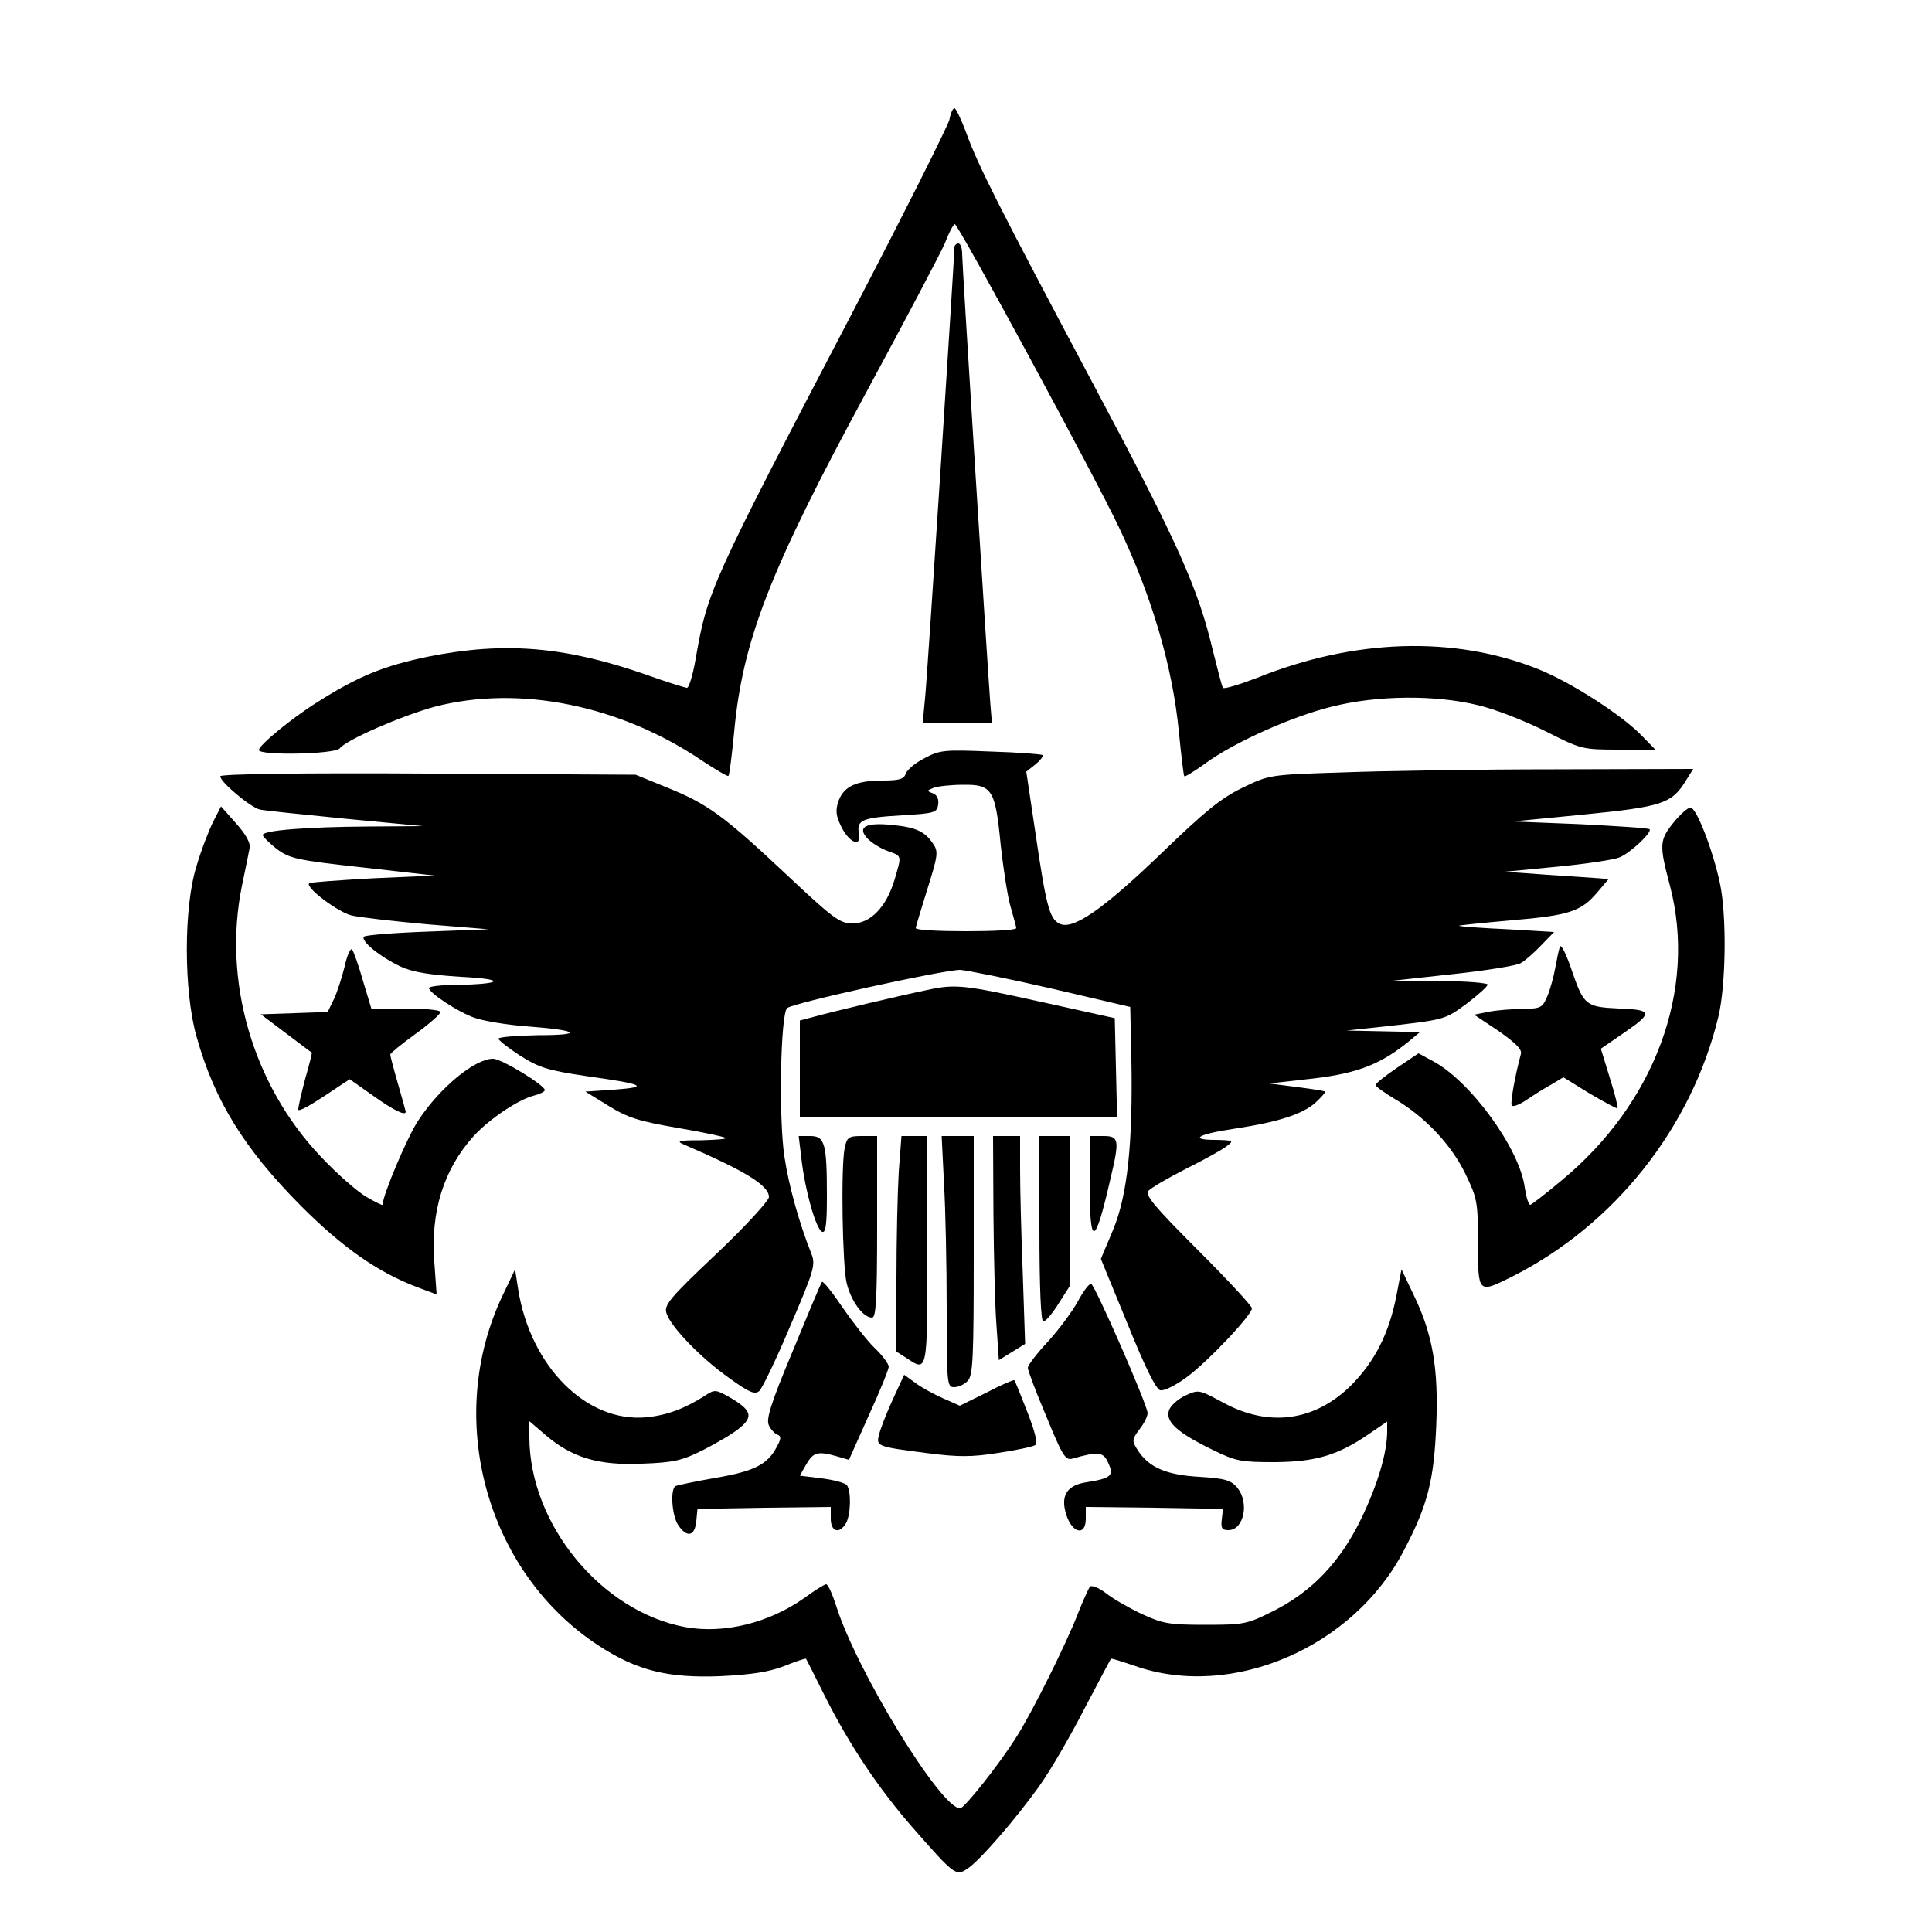
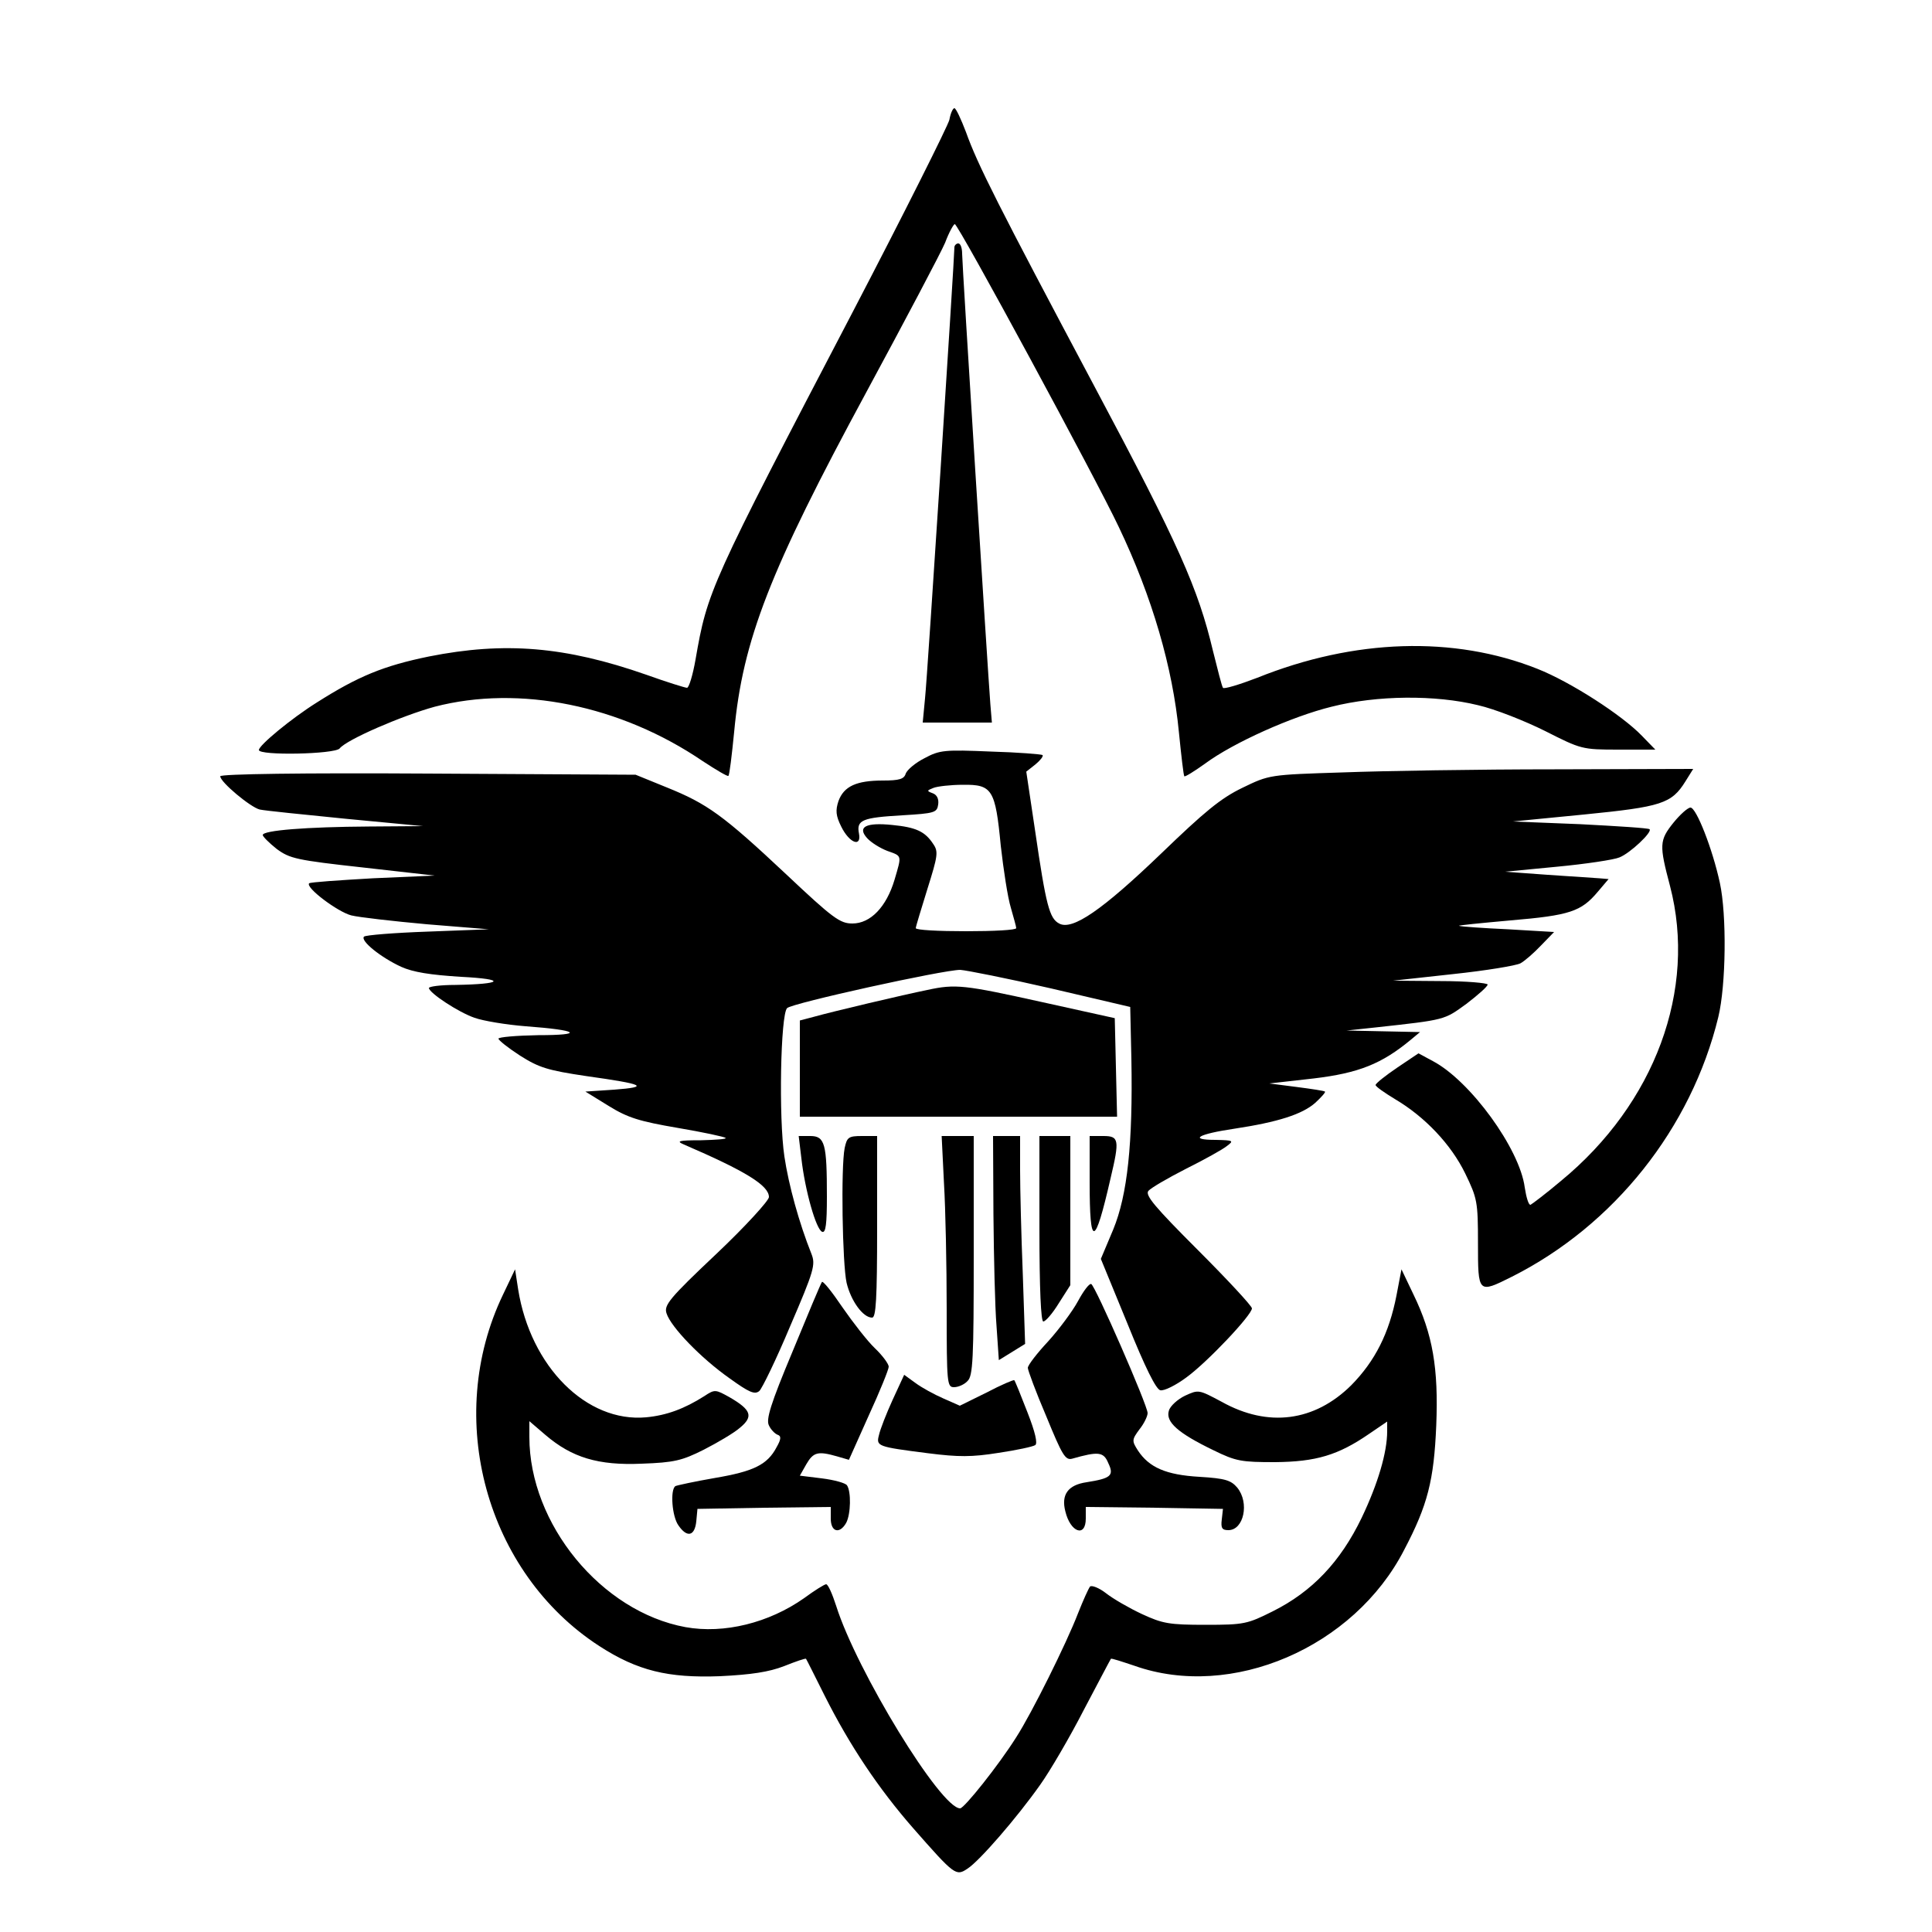
<svg xmlns="http://www.w3.org/2000/svg" version="1.0" width="500" height="500" viewBox="0 0 500 500" preserveAspectRatio="xMidYMid meet">
  <g transform="translate(0,500) scale(0.1,-0.1)" fill="#000000" stroke="none">
    <path d="M2457 4690 c-4 -16 -116 -240 -250 -497 -371 -710 -376 -722 -407 -900 -7 -40 -17 -73 -22 -73 -5 0 -53 15 -106 34 -209 73 -366 86 -562 47 -117 -24 -183 -51 -290 -119 -67 -42 -150 -111 -150 -123 0 -15 196 -11 209 4 18 23 162 85 246 108 219 57 481 4 694 -141 35 -23 64 -40 66 -38 3 2 9 54 15 114 22 237 92 417 342 879 101 187 193 361 204 387 10 27 22 48 25 48 9 0 367 -662 424 -783 87 -182 140 -365 156 -532 6 -60 12 -112 14 -114 2 -2 26 13 54 33 73 54 225 122 327 147 118 30 269 31 379 4 44 -10 122 -41 174 -67 93 -47 95 -48 190 -48 l95 0 -35 36 c-51 53 -184 139 -270 173 -216 86 -474 78 -725 -23 -47 -18 -87 -30 -89 -26 -3 4 -14 48 -26 96 -38 160 -88 274 -305 681 -252 474 -304 577 -334 661 -13 34 -26 62 -30 62 -4 0 -10 -13 -13 -30z" />
    <path d="M2470 4360 c0 -27 -70 -1113 -76 -1167 l-6 -63 90 0 89 0 -4 48 c-7 90 -73 1138 -73 1165 0 15 -4 27 -10 27 -5 0 -10 -5 -10 -10z" />
    <path d="M2393 3038 c-24 -12 -45 -30 -49 -40 -4 -14 -16 -18 -59 -18 -69 0 -101 -15 -115 -53 -8 -24 -7 -38 7 -66 21 -43 53 -55 46 -18 -7 35 9 41 112 47 84 5 90 7 93 28 2 14 -3 25 -14 29 -16 6 -16 7 2 14 10 4 45 8 76 8 76 1 84 -12 98 -158 7 -62 18 -134 26 -160 7 -25 14 -49 14 -53 0 -5 -58 -8 -130 -8 -71 0 -130 3 -130 8 0 4 14 49 30 101 27 86 29 97 15 117 -21 32 -44 43 -106 49 -68 7 -91 -5 -65 -34 11 -12 34 -26 52 -33 39 -14 38 -10 19 -75 -21 -70 -62 -113 -109 -113 -32 0 -50 13 -171 127 -164 154 -205 183 -309 225 l-81 33 -537 3 c-322 2 -538 -1 -538 -7 0 -15 78 -80 102 -86 13 -3 113 -13 223 -24 l200 -19 -140 -1 c-162 -1 -275 -10 -275 -22 0 -4 16 -20 36 -36 34 -25 51 -29 223 -48 l186 -21 -160 -7 c-87 -5 -162 -10 -165 -13 -10 -11 74 -74 109 -83 20 -5 108 -15 196 -23 l160 -13 -158 -6 c-86 -3 -161 -9 -165 -13 -10 -11 44 -54 96 -78 31 -14 75 -21 155 -26 119 -6 110 -19 -15 -21 -38 0 -68 -4 -68 -8 1 -13 77 -63 118 -77 22 -8 82 -18 133 -22 137 -10 153 -23 32 -23 -57 -1 -103 -5 -103 -9 0 -4 25 -24 56 -44 49 -31 71 -38 172 -53 150 -21 164 -28 72 -35 l-75 -5 60 -37 c50 -31 80 -40 179 -57 65 -11 121 -23 124 -26 3 -3 -26 -5 -64 -6 -58 0 -65 -2 -44 -11 160 -69 220 -106 220 -136 0 -9 -61 -76 -136 -147 -123 -116 -136 -133 -129 -154 11 -35 89 -116 163 -168 50 -36 65 -43 77 -33 7 6 44 82 80 168 62 144 66 159 55 187 -32 80 -59 178 -70 252 -15 100 -10 367 7 384 13 13 404 99 448 99 16 -1 122 -22 235 -48 l205 -48 3 -134 c4 -219 -10 -352 -47 -442 l-32 -76 69 -168 c46 -114 74 -170 85 -172 10 -2 40 13 67 33 55 40 170 162 170 179 0 6 -63 74 -140 151 -112 112 -137 142 -128 153 7 8 50 33 97 57 48 24 95 50 106 59 19 14 17 15 -29 16 -71 0 -46 15 49 29 112 17 175 37 209 67 15 14 27 27 25 29 -2 2 -35 7 -74 12 l-70 9 115 13 c117 14 176 38 251 100 l24 20 -95 2 -95 2 75 8 c182 20 177 19 235 61 30 23 55 45 55 50 0 4 -55 9 -122 9 l-123 1 155 17 c85 9 164 22 175 28 11 6 35 27 53 46 l34 35 -119 7 c-65 3 -122 7 -127 9 -5 1 55 7 133 14 154 13 183 23 226 74 l28 33 -24 2 c-13 1 -73 5 -134 9 l-110 8 135 13 c74 7 147 18 161 24 28 11 86 66 78 73 -3 3 -83 8 -179 13 l-175 7 184 18 c201 20 227 28 263 86 l20 32 -359 -1 c-197 0 -443 -4 -548 -8 -190 -6 -190 -6 -260 -40 -56 -27 -98 -62 -210 -170 -152 -146 -230 -200 -264 -181 -25 13 -34 47 -62 239 l-23 154 24 19 c12 10 21 21 18 24 -3 2 -63 7 -134 9 -119 5 -132 4 -171 -17z" />
-     <path d="M552 2874 c-11 -22 -31 -73 -43 -114 -34 -106 -34 -326 0 -444 46 -164 123 -289 270 -437 108 -108 198 -171 300 -210 l51 -19 -6 84 c-10 130 24 240 102 326 40 44 116 95 157 105 15 4 27 10 27 14 -1 13 -112 81 -134 81 -47 0 -137 -74 -193 -159 -28 -41 -92 -193 -93 -219 0 -2 -19 7 -41 20 -23 13 -77 60 -120 106 -175 185 -253 453 -203 699 9 43 18 87 20 98 3 13 -10 36 -35 64 l-39 44 -20 -39z" />
    <path d="M4331 2871 c-37 -46 -37 -58 -9 -164 70 -268 -39 -563 -282 -763 -39 -33 -75 -60 -79 -62 -5 -1 -11 19 -15 45 -13 100 -141 276 -238 327 l-37 20 -55 -37 c-31 -21 -56 -41 -56 -45 0 -4 23 -20 51 -37 76 -45 144 -116 181 -192 31 -64 33 -73 33 -180 0 -131 0 -131 88 -87 264 133 464 384 534 672 20 83 22 264 4 347 -19 88 -61 195 -76 195 -7 0 -27 -18 -44 -39z" />
-     <path d="M4037 2550 c-3 -8 -8 -33 -12 -55 -4 -22 -13 -55 -20 -72 -13 -31 -17 -33 -62 -34 -26 0 -66 -3 -88 -7 l-40 -8 63 -42 c44 -31 62 -48 58 -60 -15 -55 -27 -123 -24 -132 2 -6 18 0 38 13 19 13 49 32 66 41 l30 18 68 -42 c38 -22 70 -40 72 -38 2 2 -7 38 -20 79 l-23 75 64 44 c71 49 69 57 -17 60 -85 4 -91 8 -121 95 -15 45 -29 73 -32 65z" />
-     <path d="M892 2499 c-7 -28 -19 -66 -28 -85 l-16 -33 -86 -3 -87 -3 65 -49 c36 -27 66 -50 67 -50 1 -1 -7 -33 -18 -71 -10 -38 -18 -73 -17 -77 2 -5 32 12 68 36 l65 43 61 -43 c52 -37 84 -53 84 -41 0 1 -9 34 -20 72 -11 38 -20 72 -20 76 0 3 29 27 65 53 36 26 65 52 65 57 0 5 -40 9 -90 9 l-89 0 -22 73 c-11 39 -24 75 -28 80 -4 4 -13 -16 -19 -44z" />
    <path d="M2400 2438 c-60 -12 -246 -56 -292 -69 l-38 -10 0 -124 0 -125 410 0 411 0 -3 127 -3 128 -190 42 c-199 44 -222 47 -295 31z" />
    <path d="M2074 2002 c9 -81 38 -185 54 -190 9 -3 12 20 12 91 0 137 -5 157 -43 157 l-30 0 7 -58z" />
    <path d="M2186 2029 c-10 -50 -6 -300 5 -349 11 -46 42 -90 66 -90 10 0 13 47 13 235 l0 235 -39 0 c-35 0 -39 -3 -45 -31z" />
-     <path d="M2326 1968 c-3 -50 -6 -175 -6 -278 l0 -188 25 -16 c56 -37 55 -43 55 279 l0 295 -34 0 -33 0 -7 -92z" />
    <path d="M2443 1938 c4 -66 7 -213 7 -325 0 -194 1 -203 19 -203 11 0 27 7 35 16 14 13 16 57 16 325 l0 309 -42 0 -41 0 6 -122z" />
    <path d="M2571 1858 c1 -112 4 -242 8 -290 l6 -88 34 21 34 21 -6 180 c-4 100 -7 221 -7 270 l0 88 -35 0 -35 0 1 -202z" />
    <path d="M2690 1820 c0 -157 4 -240 10 -240 6 0 24 21 40 47 l30 47 0 193 0 193 -40 0 -40 0 0 -240z" />
    <path d="M2820 1941 c0 -172 13 -170 54 9 24 101 22 110 -19 110 l-35 0 0 -119z" />
    <path d="M1302 1650 c-154 -320 -44 -720 249 -910 99 -64 178 -83 312 -78 82 4 127 11 166 26 30 12 56 21 57 19 1 -1 23 -45 49 -97 64 -127 138 -238 228 -341 108 -123 111 -125 141 -105 31 20 128 132 188 217 25 35 76 122 113 194 38 72 69 131 70 132 1 2 28 -7 61 -18 251 -89 568 47 698 300 61 116 77 180 83 322 6 148 -9 236 -59 339 l-31 65 -13 -68 c-19 -97 -55 -169 -117 -232 -95 -94 -215 -110 -335 -43 -60 32 -60 32 -95 16 -19 -9 -39 -27 -42 -39 -9 -29 24 -58 115 -102 59 -29 73 -31 160 -31 106 1 163 18 243 73 l47 32 0 -25 c0 -55 -24 -136 -66 -224 -55 -114 -128 -191 -230 -242 -66 -33 -74 -35 -174 -35 -94 0 -111 3 -165 28 -32 15 -74 39 -93 54 -18 14 -37 21 -41 17 -4 -5 -18 -36 -31 -69 -30 -78 -120 -259 -160 -321 -46 -73 -134 -183 -145 -184 -50 -1 -268 356 -321 524 -10 31 -21 56 -26 56 -4 0 -30 -16 -57 -36 -91 -64 -207 -93 -307 -75 -218 40 -404 267 -404 492 l0 41 42 -36 c68 -58 136 -79 249 -74 84 3 104 8 160 36 35 18 78 43 94 57 35 29 30 46 -27 79 -36 20 -38 21 -65 3 -52 -33 -98 -50 -151 -55 -154 -14 -299 131 -331 331 l-8 52 -31 -65z" />
    <path d="M2127 1682 c-3 -4 -37 -85 -76 -180 -57 -136 -69 -176 -61 -191 5 -11 15 -21 22 -24 10 -3 10 -11 -2 -32 -24 -46 -60 -63 -160 -80 -52 -9 -98 -19 -102 -21 -14 -9 -9 -79 8 -102 22 -32 42 -28 46 11 l3 32 173 3 172 2 0 -30 c0 -35 23 -41 40 -11 12 23 13 81 2 97 -4 6 -33 14 -65 18 l-57 7 17 30 c18 31 30 34 79 20 l31 -9 51 114 c29 63 52 120 52 127 0 7 -16 29 -36 48 -19 18 -57 67 -84 106 -27 40 -51 70 -53 65z" />
    <path d="M2790 1633 c-14 -26 -49 -73 -77 -104 -29 -31 -53 -62 -53 -69 0 -6 21 -63 48 -126 41 -100 49 -114 67 -109 67 19 81 18 93 -11 16 -33 7 -40 -56 -50 -48 -7 -66 -32 -55 -75 13 -55 53 -69 53 -19 l0 30 178 -2 177 -3 -3 -27 c-3 -23 1 -28 17 -28 40 0 55 71 23 110 -16 19 -31 24 -98 28 -86 5 -130 24 -159 68 -16 25 -16 28 4 55 12 15 21 34 21 42 0 20 -136 331 -146 334 -5 2 -20 -18 -34 -44z" />
    <path d="M2310 1377 c-16 -35 -32 -76 -35 -90 -8 -30 -6 -31 127 -48 79 -10 113 -10 182 1 47 7 89 16 95 20 7 4 0 34 -20 85 -17 44 -32 81 -34 83 -1 2 -34 -12 -72 -32 l-69 -34 -43 19 c-23 10 -56 28 -72 40 l-29 21 -30 -65z" />
  </g>
</svg>